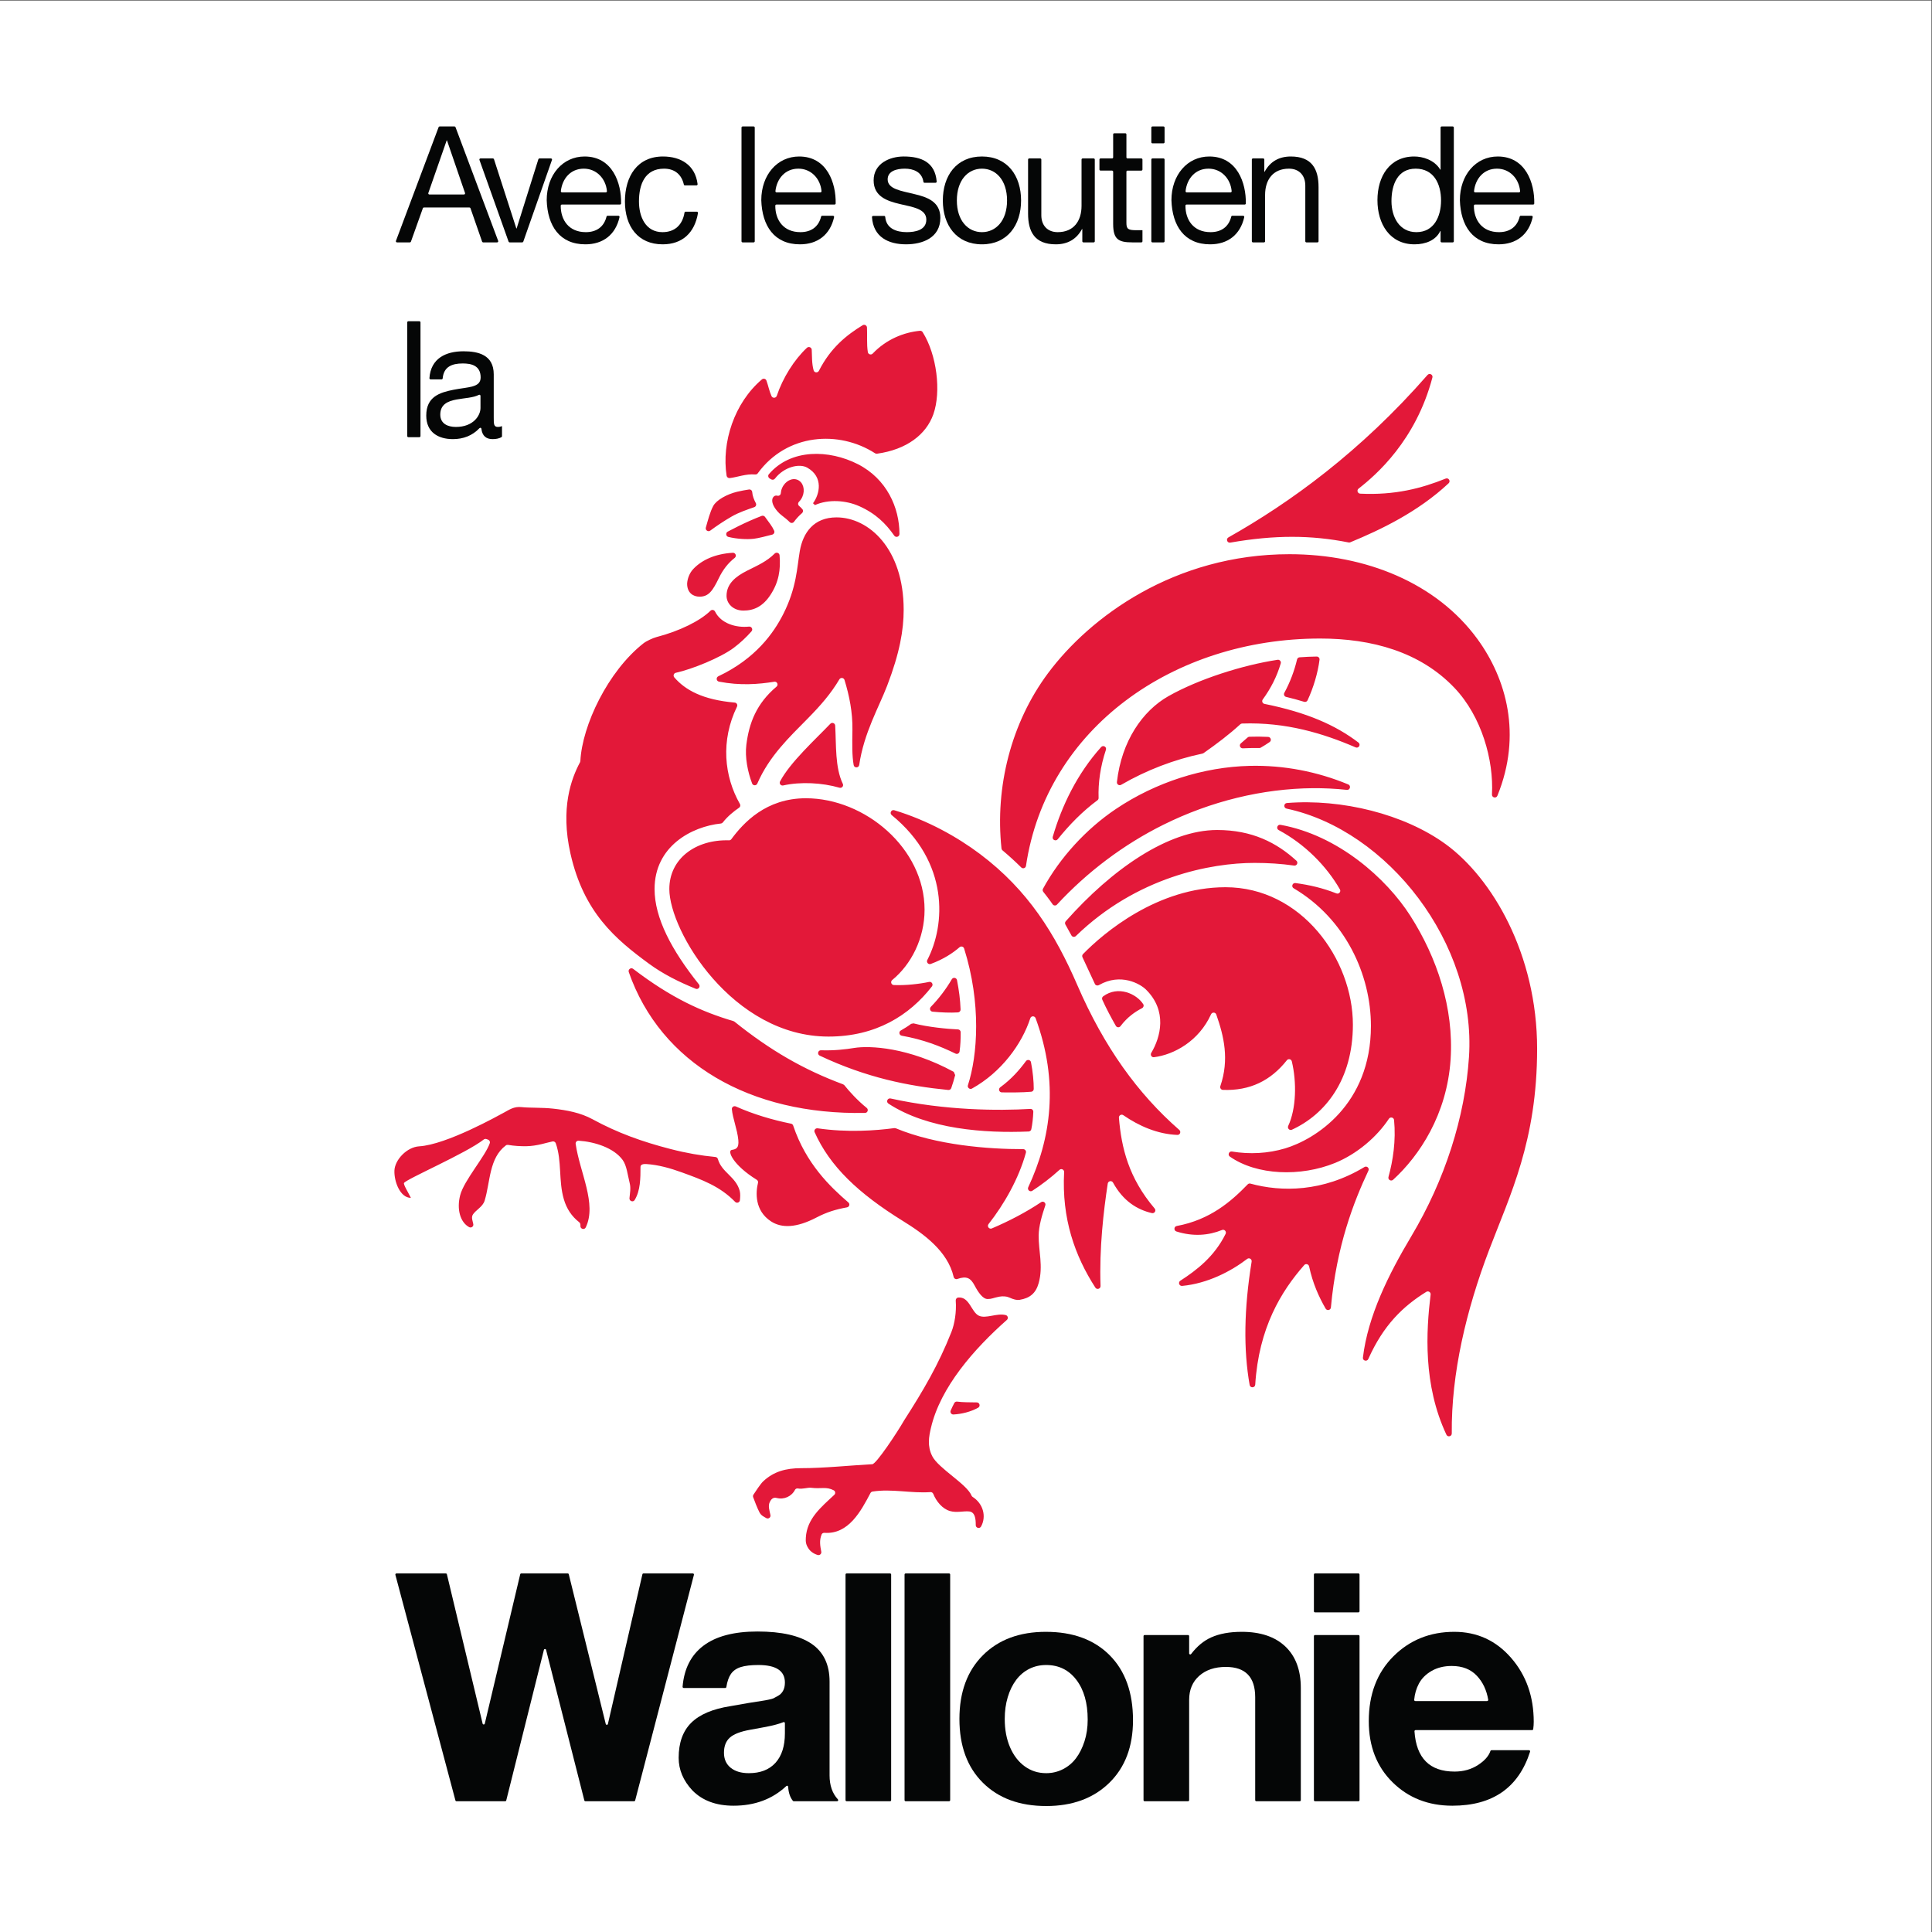
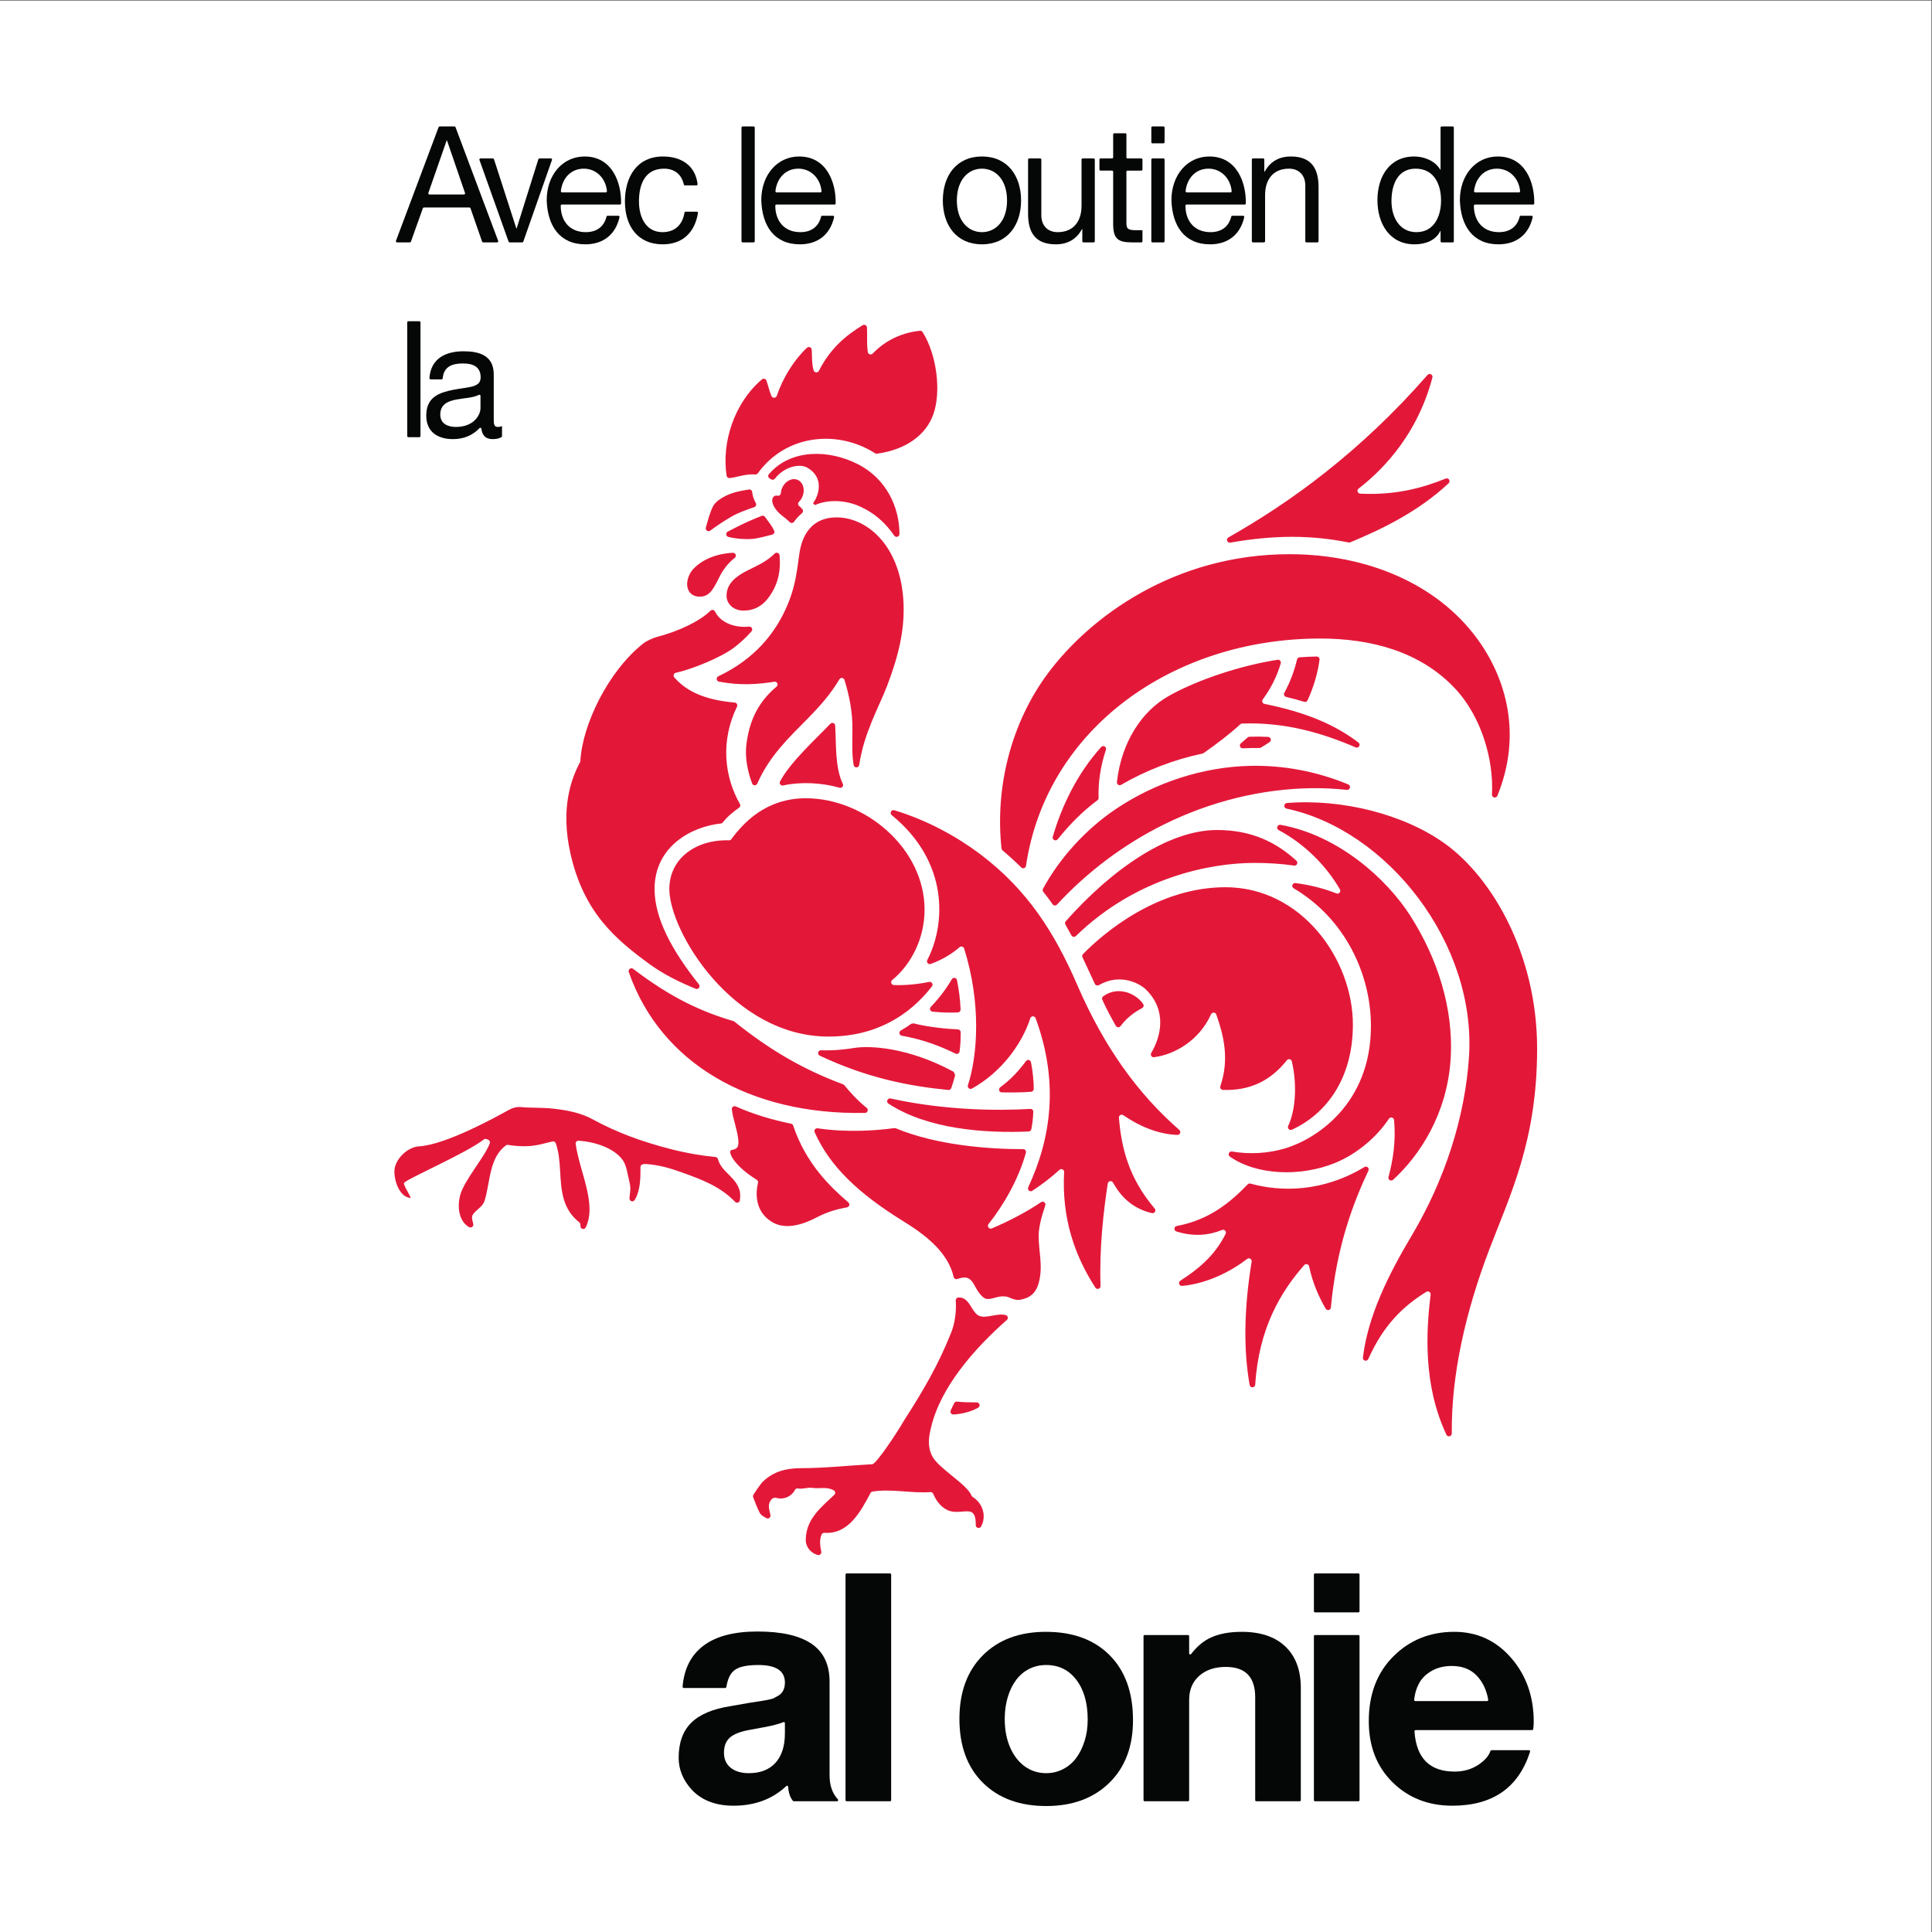
<svg xmlns="http://www.w3.org/2000/svg" xmlns:ns1="http://sodipodi.sourceforge.net/DTD/sodipodi-0.dtd" xmlns:ns2="http://www.inkscape.org/namespaces/inkscape" version="1.1" id="svg2" xml:space="preserve" width="613.333" height="613.333" viewBox="0 0 613.333 613.333" ns1:docname="the-vector-converter-1230-mPTeydonNkntUJsR.eps">
  <rect x="0" y="0" width="613.333" height="613.333" fill="#333333" stroke="none" />
  <defs id="defs6" />
  <ns1:namedview pagecolor="#ffffff" bordercolor="#666666" borderopacity="1" objecttolerance="10" gridtolerance="10" guidetolerance="10" ns2:pageopacity="0" ns2:pageshadow="2" ns2:window-width="640" ns2:window-height="480" id="namedview4" />
  <g id="g10" ns2:groupmode="layer" ns2:label="ink_ext_XXXXXX" transform="matrix(1.333,0,0,-1.333,0,613.333)">
    <g id="g12" transform="scale(0.1)">
      <path d="m 1946.47,3095.34 c 0,-404.05 -327.54,-731.59 -731.59,-731.59 -404.044,0 -731.587,327.54 -731.587,731.59 0,404.04 327.543,731.59 731.587,731.59 404.05,0 731.59,-327.55 731.59,-731.59" style="fill:#ffffff;fill-opacity:1;fill-rule:nonzero;stroke:none" id="path14" />
      <path d="M 4600,0 H 0 V 4600 H 4600 V 0" style="fill:#ffffff;fill-opacity:1;fill-rule:nonzero;stroke:none" id="path16" />
      <path d="m 2220.08,1133.39 c 14.72,-29.23 82.48,-66.54 93.67,-94.04 0.51,-1.27 1.36,-2.33 2.52,-3.07 25.25,-16.06 33.34,-46.561 20.21,-70.53 -3.37,-6.141 -12.74,-3.73 -12.69,3.281 0.14,15.778 -1.94,31.069 -15.69,32.539 -13.24,1.41 -29.63,-3.64 -45.64,0.96 -18.29,5.25 -32.73,23.14 -39.82,40.79 -1.11,2.76 -3.75,4.51 -6.72,4.3 -46.07,-3.3 -91.89,8.45 -137.89,1.34 -2.12,-0.32 -3.96,-1.65 -4.96,-3.54 -22.8,-43.22 -52.22,-98.779 -109.61,-94.772 -2.81,0.204 -5.64,-1.218 -6.72,-3.808 -5.91,-14.258 -3.48,-27.25 -0.82,-41.219 0.93,-4.941 -3.71,-9.121 -8.53,-7.75 -9.14,2.609 -17.2,8.25 -21.84,15.238 -6.57,9.903 -6.99,16.379 -6.43,26.032 2.62,45.25 36.28,72.589 67.78,101.959 3.32,3.09 2.69,8.67 -1.31,10.78 -18.03,9.45 -29.85,3.01 -53.47,6.01 -8.68,1.1 -21.46,-3.74 -31.15,-1.68 -3.01,0.64 -6.21,-0.34 -7.63,-3.08 -8.22,-15.95 -26.3,-24.11 -43.78,-19.42 -9.62,2.57 -14.07,-5.28 -16.17,-9.44 -4.83,-9.62 -0.77,-20.45 1.44,-31.301 1.18,-5.77 -4.99,-10.219 -10.03,-7.168 -6.08,3.687 -11.91,5.609 -16.21,13.82 -5.26,9.999 -12.24,28.629 -14.95,35.979 -0.72,1.99 -0.46,4.12 0.68,5.9 4.6,7.12 16.88,25.72 23.05,31.58 25.05,23.67 54.44,31.55 90.69,31.55 55,0 113.96,6.4 169.25,9.41 9.2,0 59.44,75.65 75.98,104.57 45.49,70.81 81.85,132.61 112.55,210.42 7.5,19.01 12.35,47.26 10.29,74.66 -0.28,3.62 2.28,6.97 5.9,7.29 26.74,2.45 30.92,-34.21 48.85,-43.11 16.81,-8.31 43.01,6.84 64.33,1.32 5.17,-1.35 6.66,-7.99 2.65,-11.53 -78.72,-69.64 -158.26,-160.55 -180.74,-256.83 -4.89,-20.97 -9.24,-43.22 2.96,-67.44 z m 106.22,127.86 c -15.63,0.3 -33.29,0.03 -46.66,1.87 -2.75,0.39 -5.5,-0.77 -6.85,-3.21 -3.05,-5.51 -5.92,-11.87 -8.63,-17.93 -2.05,-4.59 1.46,-9.77 6.47,-9.51 19.54,1.04 41.15,6.28 58.91,16.19 5.94,3.32 3.58,12.47 -3.24,12.59 z m -564.6,503.68 c -9.05,33.95 -43.04,44.06 -51.95,75.68 -0.77,2.74 -3,4.82 -5.84,5.09 -35.1,3.39 -68.62,9.08 -107.1,19 -67.84,17.51 -126.36,38.59 -185.41,70.77 -29.26,15.94 -61.76,21.81 -94.44,25.42 -25.98,2.88 -56.25,1.56 -74.65,3.6 -18.41,2.03 -29.38,-6.25 -42.43,-13.21 -13.05,-6.96 -136.32,-76.27 -201.642,-80.19 -29.129,-1.74 -57.933,-31.95 -58.922,-57.81 -0.972,-25.86 13.571,-64.91 39.219,-64.91 -6.094,12.63 -18.211,31.66 -16.383,35.41 4.719,9 148.148,70.76 189.878,103.54 1.84,1.45 4.24,1.85 6.44,1.06 1.26,-0.44 2.5,-0.88 3.72,-1.3 3.47,-1.2 5.45,-4.91 4.28,-8.39 -10.46,-31.1 -61.47,-88.69 -70.58,-124.13 -8.55,-33.25 0.06,-64.24 21.35,-75.88 4.97,-2.72 11.07,1.59 9.92,7.13 -1.65,8.11 -4.41,14.18 -2.05,20.76 6.6,12.89 24.25,19.14 29.16,35.46 13.61,45.15 10.36,101.23 50.47,131.29 1.47,1.09 3.4,1.49 5.2,1.19 15.23,-2.54 29.12,-3.3 43.38,-3.14 25.85,0.3 49.78,9.02 62.58,11.35 3.26,0.6 6.57,-1.19 7.67,-4.32 15.07,-42.69 6.15,-88.9 19.29,-133.52 6.54,-22.14 18.23,-40.18 36.29,-54.32 2.8,-2.2 3.44,-5.3 3.15,-8.92 -0.62,-7.32 9.49,-10.27 12.67,-3.64 27.04,56.2 -14.38,131.25 -24,198.93 -0.6,4.14 2.82,7.86 6.99,7.58 38.13,-2.51 83.96,-16.93 104.98,-45.98 9.63,-13.32 11.67,-35 16.64,-54.75 3.19,-12.71 0.57,-24.26 -0.48,-36.23 -0.6,-6.91 8.58,-10.32 12.25,-4.46 14.01,22.39 14.01,52.89 14.01,79.11 0,6.76 9.53,7 13.21,6.76 29.4,-1.82 58.12,-10.08 84.87,-19.76 49.83,-18.04 91.38,-33.46 127.24,-70.28 3.93,-4.05 10.82,-1.75 11.44,3.87 0.78,7.18 1.3,14.95 -0.42,22.14 z m 960.88,444.82 c -15.65,24.37 -59.44,45.06 -95.38,18.54 -2.48,-1.84 -3.29,-5.25 -2.01,-8.06 9.53,-21.23 21.95,-44.22 32.23,-62.23 2.36,-4.15 8.21,-4.52 11.09,-0.71 16.16,21.45 34.3,33.98 51.35,42.86 3.52,1.84 4.88,6.27 2.72,9.6 z m 345.39,-289.92 c -2.67,-5.7 3.02,-11.78 8.74,-9.17 79.28,36.31 145.25,118.84 145.25,250.31 0,156.2 -123.08,327.22 -303.39,327.22 -162.08,0 -290.12,-108.79 -339.39,-159.29 -1.96,-2.01 -2.42,-4.93 -1.21,-7.47 9.36,-19.69 20.22,-43.93 29.55,-63.53 1.71,-3.59 6.1,-4.75 9.56,-2.79 52.2,29.85 98.51,2.66 111.86,-10.42 51.84,-50.79 35.11,-113.81 12.82,-151.04 -2.89,-4.84 0.84,-11.01 6.43,-10.3 47.86,6.02 106.87,38.23 135.98,102.19 2.53,5.53 10.44,5.28 12.46,-0.45 18.21,-51.91 31.36,-106.93 9.7,-170.53 -1.45,-4.25 1.45,-8.85 5.95,-9.04 64.45,-2.54 114.11,22.05 152.46,70.6 3.47,4.37 10.47,2.79 11.77,-2.64 11.86,-49.36 10.63,-112.7 -8.54,-153.65 z m 14.02,619.91 c 6.49,-0.92 10.36,7.12 5.52,11.54 -46.9,42.86 -105.43,73.17 -188.87,73.17 -116.59,0 -250.6,-93.38 -360.5,-217.29 -1.9,-2.13 -2.27,-5.21 -0.9,-7.7 4.64,-8.45 9.62,-17.25 14.4,-26.01 2.13,-3.91 7.35,-4.65 10.55,-1.55 145.31,140.96 321.76,174.2 425.34,174.2 32.54,0 63.49,-1.94 94.46,-6.36 z m 45.53,184.31 c 24.27,0.13 51.36,-0.92 80.16,-4.04 7.68,-0.81 10.4,9.98 3.3,12.94 -73.96,30.77 -154.16,46.17 -234.54,44.27 -110.69,-2.62 -223.78,-39 -318.42,-102.42 -71.32,-47.77 -134.01,-116.51 -174.06,-190.21 -1.29,-2.39 -1,-5.29 0.68,-7.4 5.76,-7.21 11.42,-14.56 16.96,-22.17 l 5.29,-7.53 c 2.45,-3.49 7.45,-3.81 10.36,-0.68 71.86,77.66 158.57,143.02 253.01,189.97 112.96,56.15 236.49,86.32 357.26,87.27 z M 3020.1,2846.2 c -14.84,0.78 -29.69,0.9 -44.56,0.36 -1.58,-0.06 -3.05,-0.63 -4.23,-1.7 -4.56,-4.05 -10.28,-9.06 -16.14,-14.06 -4.86,-4.15 -1.73,-12.13 4.66,-11.81 13.46,0.68 27.87,0.92 39.14,0.67 1.24,-0.04 2.41,0.26 3.48,0.88 7.29,4.13 14.37,8.61 21.24,13.37 5.3,3.66 2.82,11.94 -3.59,12.29 z m 93.87,87.05 c 14.21,30.39 24.73,66.13 28.55,96.82 0.51,4.02 -2.75,7.56 -6.81,7.5 -13.5,-0.18 -27.08,-0.78 -40.72,-1.81 -2.92,-0.21 -5.34,-2.32 -6,-5.17 -6.55,-27.62 -16.77,-54.5 -30.3,-79.48 -2.11,-3.91 -0.03,-8.64 4.28,-9.66 14.43,-3.43 28.77,-7.31 42.96,-11.68 3.19,-0.99 6.64,0.45 8.04,3.48 z m -491.58,-111.3 c -56.88,-63.19 -93.72,-139.81 -115.18,-213.6 -2.05,-7.05 7.18,-11.68 11.78,-5.95 27.72,34.53 59.14,66.63 94.71,92.95 1.74,1.28 2.71,3.29 2.65,5.45 -1.23,35.29 4.08,74.66 17.44,114.64 2.31,6.95 -6.5,11.96 -11.4,6.51 z m 307.59,486.94 c 105.94,18.49 192.63,18.12 281.89,0.35 1.3,-0.25 2.6,-0.13 3.81,0.37 72.16,29.77 161.35,72.28 234.27,140.58 5.45,5.1 -0.07,13.99 -7,11.19 -58.01,-23.39 -120.93,-39.8 -203.48,-35.9 -6.27,0.31 -8.89,8.15 -3.95,12.02 42.12,32.8 136.28,114.64 175.82,264.61 1.81,6.85 -6.96,11.41 -11.62,6.07 -159.91,-183.05 -327.19,-303.93 -474.14,-386.84 -6.56,-3.7 -3.01,-13.74 4.4,-12.45 z m 213.93,-228.43 c 122.88,0 238.26,-31.58 319.95,-117.47 64.79,-68.14 93.81,-172.1 89.31,-253.91 -0.42,-7.59 10.06,-10.07 12.94,-3.02 59.32,145.68 21.06,279.15 -47.51,373.15 -97.06,133.05 -265.28,202.09 -447.56,202.09 -274.31,0 -475.75,-149.89 -575.13,-283.4 -87.93,-118.12 -126.47,-270.93 -110.81,-417.42 0.19,-1.74 1.04,-3.32 2.37,-4.44 15.4,-12.96 30.3,-26.52 44.63,-40.73 3.94,-3.89 10.51,-1.69 11.32,3.79 48.68,327.96 351.52,541.36 700.49,541.36 z m -1170.7,-947.95 c 112.51,0 192.68,50.32 246.22,119.43 3.86,4.99 -0.62,12.05 -6.79,10.73 -22.38,-4.78 -55.62,-8.7 -83.89,-7.44 -6.24,0.28 -8.7,8.03 -3.88,11.97 45.21,37.02 77.03,99.06 77.03,167.46 0,146.35 -142.19,265.43 -282.62,265.43 -94.92,0 -148.57,-58.25 -177.67,-97.59 -1.29,-1.75 -3.32,-2.67 -5.49,-2.6 -79.36,2.29 -142.09,-43.65 -142.09,-116.06 0,-100.13 150.49,-351.33 379.18,-351.33 z m 247.67,59.31 c 20.86,-2.01 42.72,-2.89 60.59,-1.76 3.6,0.23 6.36,3.4 6.22,7.01 -0.88,23.81 -3.92,45.99 -8.53,69.8 -1.17,6.07 -9.24,7.55 -12.36,2.21 -13.9,-23.78 -30.79,-45.95 -49.99,-65.78 -3.94,-4.1 -1.58,-10.94 4.07,-11.48 z m 232.94,-231.58 c -75.84,-4.51 -202.61,-3.95 -332.84,24.83 -7.28,1.62 -11.43,-8.1 -5.17,-12.18 93.87,-61.48 230.35,-70.83 334.01,-66.47 3.07,0.13 5.6,2.28 6.27,5.29 2.44,11.03 4.3,27.52 4.78,41.53 0.15,4 -3.07,7.24 -7.05,7 z m -306.27,174.36 c 52.08,-9.37 91.23,-24.74 128.08,-42.67 4.14,-2.01 8.96,0.6 9.62,5.16 2.15,14.86 2.68,29.3 2.64,45.75 0,3.61 -2.81,6.6 -6.41,6.73 -24.18,0.91 -72.23,5.55 -105.93,14.4 -2.01,-0.41 -3.6,-0.73 -5.62,-1.15 -7.09,-5.38 -15.96,-10.9 -24.62,-15.85 -5.43,-3.08 -3.91,-11.27 2.24,-12.37 z m -195.39,-47.49 c 111.84,-52.74 211.02,-72.44 306.23,-81.79 3.11,-0.31 6.07,1.55 7.09,4.51 3.52,10.13 6.62,20.47 9.31,30.94 -1.24,2.84 -2.13,4.86 -3.38,7.72 -107.79,58.65 -200.28,62.93 -237.09,56.92 -19.45,-3.19 -47.85,-6.64 -79.07,-5.51 -7.25,0.27 -9.66,-9.69 -3.09,-12.79 z m 433.73,-87.52 c 21.78,-0.29 48.87,-0.32 69.98,1.52 3.44,0.29 6.03,3.17 6.04,6.64 0.09,16.51 -2.09,41.58 -6.6,63.75 -1.14,5.67 -8.52,7.26 -11.94,2.59 -15.63,-21.18 -34.54,-42.84 -61.19,-62.32 -5.24,-3.84 -2.79,-12.09 3.71,-12.18 z m -321.83,-36.9 c -21.79,17.54 -41.34,39.14 -53.27,54.07 l -2.8,2 c -93.77,34.82 -173.32,80.64 -258.93,149.38 l -2.22,1.16 c -74.48,22 -147.25,54.37 -238.94,124.47 -5.31,4.07 -12.64,-1.32 -10.44,-7.64 75.96,-217.39 288.96,-340.66 562.65,-335.44 6.29,0.12 8.85,8.05 3.95,12 z m -43.57,-225.26 c -43.3,37.31 -101.05,92.31 -131.53,183.21 -0.76,2.24 -2.63,3.94 -4.94,4.4 -44.88,9.14 -89.68,22.35 -131.6,41.06 -4.64,2.07 -9.91,-1.44 -9.46,-6.49 1.96,-21.93 12.92,-47.92 15.38,-73.36 2.02,-20.75 -6.7,-22.05 -15.79,-23.7 -10.95,-1.99 2.92,-35.94 59.6,-71.04 2.44,-1.52 3.77,-4.4 3.08,-7.2 -5.64,-22.98 -8.23,-66.55 31.23,-92.07 25.04,-16.2 59.99,-15.67 108.15,9.45 24.06,12.54 45.17,19.14 72.6,24.11 5.55,1.02 7.55,7.95 3.28,11.63 z m 453.15,-192.05 c 11.28,40.48 -0.56,77.07 0,113.76 0.33,21.94 7.61,47.01 15.8,71.33 2.04,6.05 -4.73,11.24 -10.04,7.66 -35.47,-23.89 -77.52,-45.68 -117.28,-62.52 -6.33,-2.68 -12.15,4.91 -7.89,10.32 37.03,46.98 72.1,108.29 89.02,170.05 1.16,4.26 -2.09,8.45 -6.52,8.45 -82.84,-0.13 -206.2,9.3 -303.39,49.67 l -3.3,0.44 c -43.57,-5.93 -112.09,-10.89 -182.72,-0.52 -5.23,0.76 -9.4,-4.44 -7.24,-9.25 36.09,-80.81 103.22,-145.17 210.47,-211.59 48.96,-30.31 106.4,-71.48 120.61,-132.97 0.91,-3.95 4.96,-6.33 8.79,-5 21.9,7.66 31.55,2.52 41.03,-15.36 8.5,-15.99 19.25,-32.24 31.01,-32.38 9.61,-0.12 12.83,2.56 27.38,5.56 8.94,1.57 17.62,1.01 23.7,-1.73 11.02,-4.99 18.57,-6.83 24.96,-5.81 24.68,3.96 38.89,15.81 45.61,39.89 z M 2749.91,1723 c -61.88,72.72 -79.21,144.26 -85.14,216.13 -0.47,5.64 5.77,9.38 10.42,6.16 37.31,-25.72 81.48,-45.2 128.84,-47 6.32,-0.23 9.32,7.68 4.55,11.85 -98.6,86.1 -178.89,197.13 -242.92,345.01 -52.33,120.9 -116.71,225.73 -231.83,312.2 -53.56,40.23 -124.35,80.17 -204.12,104.21 -7.01,2.12 -11.69,-7.03 -6.01,-11.67 137.7,-112.46 128.01,-261.79 84.75,-344.94 -2.82,-5.43 2.42,-11.59 8.19,-9.49 30.91,11.32 53.47,26.62 68.61,39.84 3.66,3.19 9.4,1.58 10.85,-3.04 41.13,-130.55 32.24,-254.53 9.04,-325.65 -1.88,-5.76 4.43,-10.84 9.72,-7.9 70.12,38.92 118.95,106.24 138.8,167.28 2,6.16 10.5,6.31 12.73,0.23 56.14,-152.92 36.63,-286.36 -17.57,-402.53 -2.85,-6.1 4.03,-12.12 9.68,-8.48 21.2,13.72 44.48,31.42 64.63,49.83 4.4,4.02 11.47,0.71 11.15,-5.24 -6.02,-111.01 25.65,-199.67 74.38,-275.17 3.68,-5.71 12.59,-2.91 12.35,3.88 -3.14,90.09 7.08,177.69 17.16,243.94 0.96,6.31 9.47,7.91 12.54,2.33 24.51,-44.54 57.87,-64.51 92.51,-72.68 6.34,-1.49 10.91,5.93 6.69,10.9 z m 499.47,98.78 c -98.74,-59.66 -197.64,-59.68 -271.42,-39.45 -2.35,0.65 -4.79,0 -6.47,-1.76 -39.23,-40.58 -89.54,-84.47 -169.07,-99.2 -6.81,-1.25 -7.36,-10.93 -0.76,-13.02 40.24,-12.73 76.92,-9.41 108.71,3.54 5.64,2.31 11.15,-3.84 8.45,-9.29 -26.43,-53.6 -68.18,-85.98 -107.75,-111.51 -5.99,-3.87 -2.76,-13.08 4.33,-12.4 60.48,5.74 115.98,34.57 154.77,64.26 4.85,3.72 11.63,-0.4 10.65,-6.44 -18.29,-112.85 -19.57,-209.89 -4.73,-293.66 1.39,-7.87 12.81,-7.22 13.32,0.76 8.46,135.13 61.69,222.26 116.72,284.75 3.68,4.18 10.44,2.19 11.6,-3.24 8.55,-40.14 23.45,-73.09 39.35,-100.51 3.32,-5.73 11.93,-3.83 12.53,2.77 13.43,147.11 54.51,251.89 89.38,325.91 2.85,6.05 -3.87,11.95 -9.61,8.49 z m 205.28,256.19 c 8.07,122.05 -32.22,242.69 -96.23,342.67 -56.39,88.05 -171.38,191.55 -308.93,216.17 -7.39,1.32 -10.97,-8.96 -4.34,-12.5 62.19,-33.32 113.63,-85.13 145.9,-141.26 3.18,-5.51 -2.41,-11.93 -8.34,-9.58 -31.96,12.66 -64.11,20.22 -97.46,24.62 -7.25,0.96 -10.65,-8.69 -4.35,-12.4 122.98,-72.57 184.01,-205.4 184.01,-327.89 0,-188.28 -133.7,-270.47 -204.43,-291.61 -40.73,-12.15 -84.47,-14.44 -126.62,-7.43 -6.88,1.15 -10.69,-8.02 -4.97,-12.03 64.03,-44.98 168.77,-48.49 250.35,-15.28 52.76,21.49 99.84,62.13 128.42,105.26 3.5,5.3 11.73,3.36 12.34,-2.96 4.75,-48.95 -2.53,-96.6 -13.3,-135.61 -1.8,-6.5 6.1,-11.16 11.07,-6.62 62.68,57.22 128.22,155.59 136.88,286.45 z M 3258.7,1364.66 c -3.13,-7.03 -13.77,-4.31 -12.86,3.32 11.8,99.05 61.25,198.44 114.99,288.48 80.36,134.61 128.12,283.93 137.61,427.39 17.9,270.8 -194.17,540.47 -434.31,591.53 -7.63,1.61 -7.09,12.7 0.66,13.33 130.58,10.54 279.88,-26.24 378.77,-98.42 109.55,-79.99 217.17,-260.89 217.17,-486.81 0,-219.6 -64.57,-348.31 -114.43,-479.47 -54.24,-142.69 -90.24,-293.66 -88.82,-436.77 0.06,-7.13 -9.71,-9.41 -12.75,-2.94 -56.01,119.19 -48.24,246.59 -37.67,333.81 0.68,5.63 -5.46,9.41 -10.28,6.44 -55.76,-34.49 -102.28,-79.59 -138.08,-159.89 z M 1791.24,2735.18 c 2.12,-5.52 9.97,-5.6 12.32,-0.17 28.41,65.36 75.39,109.59 120.14,154.99 31.31,31.78 55.35,59.62 75.34,93.32 2.98,5 10.48,4 12.19,-1.56 11.59,-37.76 19.47,-77.12 18.86,-118.55 -0.53,-34.53 -1.05,-61.63 2.97,-84.11 1.32,-7.43 12.12,-7.18 13.21,0.3 11.25,76.54 46.83,137.37 66.44,188.48 30.12,78.5 39.42,132.92 39.42,181.1 0,145.36 -82.94,220.01 -159.97,220.01 -53.71,0 -79.78,-35.94 -87.41,-80.29 -6.65,-38.66 -7.38,-86.79 -39.37,-149.99 -22.84,-45.11 -66.01,-106.27 -154.68,-148.17 -5.87,-2.77 -4.83,-11.46 1.53,-12.72 50.15,-9.81 94.05,-6.33 131.76,-0.24 6.72,1.1 10.51,-7.33 5.29,-11.73 -47.89,-40.35 -65.38,-86.79 -71.82,-138.41 -3.69,-29.61 3.17,-64.65 13.78,-92.26 z m 186.22,142.24 c -34.26,-35.98 -95.79,-91.65 -119.76,-137.4 -2.6,-4.99 1.94,-10.69 7.44,-9.47 41.88,9.36 93.35,6.42 134.09,-5.37 5.53,-1.6 10.52,3.95 8.02,9.13 -18.81,39.15 -15.5,91.86 -18.23,138.83 -0.35,5.86 -7.51,8.54 -11.56,4.28 z m 1257.67,-44.63 c -54.69,41.59 -122.37,71.49 -223.71,92.02 -4.84,0.97 -7.01,6.57 -4.09,10.57 18.78,25.79 33.56,54.04 42.83,85.94 1.36,4.66 -2.67,9.24 -7.45,8.51 -82.88,-12.55 -187.93,-45.85 -259.93,-86.56 -61.76,-34.94 -111.9,-107.4 -122.77,-204.56 -0.62,-5.56 5.21,-9.41 10.05,-6.62 60.35,34.96 126.31,60.24 193.8,74.38 l 2.45,1.07 c 31.41,22.03 61.15,44.48 87.53,68.72 1.18,1.08 2.72,1.72 4.32,1.77 104.55,3.6 192.91,-23.45 270.28,-56.79 7.31,-3.14 13.04,6.73 6.69,11.55 z m -1502,502.29 c -5.49,-2.92 -4.53,-11.16 1.51,-12.64 19.82,-4.88 44.01,-6.24 60.23,-4.43 11.18,1.24 32.03,6.75 44.24,9.92 4.11,1.08 6.32,5.59 4.51,9.44 -2.36,5.01 -5.28,10.24 -9.04,15.37 -4.49,6.14 -8.76,11.81 -12.6,17.29 -1.81,2.57 -5.09,3.61 -8.03,2.49 -18.59,-7.14 -36.96,-15.38 -54.81,-24.13 -7.01,-3.44 -16.67,-8.34 -26.01,-13.31 z m -96.72,-123.91 c 0,-22.09 14.57,-31.02 29.59,-31.02 21.86,0 31.27,14.06 46.06,44.4 9.96,20.42 22.03,35.71 37.63,47.94 5.35,4.18 2.13,12.61 -4.64,12.21 -40.68,-2.47 -72.6,-16.28 -93.65,-38.3 -9.5,-9.93 -14.35,-23.54 -14.99,-35.23 z m 220.17,67.46 c -0.51,5.87 -7.65,8.27 -11.8,4.1 -18.25,-18.36 -39.86,-27.89 -65,-40.45 -28.25,-14.09 -49.49,-31.67 -49.49,-60.12 0,-18.17 15.42,-35.15 40.29,-35.15 24.89,0 46.24,9.83 64.39,37.52 19.62,29.96 24.54,59.62 21.61,94.1 z m 46.6,117.5 c -3.21,2.63 -3.16,7.25 -0.23,10.2 3.18,3.17 5.91,7.09 7.9,11.64 7.17,16.43 2.18,34.46 -11.13,40.27 -13.32,5.82 -29.93,-2.79 -37.1,-19.21 -1.82,-4.16 -2.83,-8.4 -3.11,-12.53 -0.29,-4.11 -4.29,-6.93 -8.27,-5.92 -3.7,0.93 -7.13,0.31 -10.06,-3.87 -3.32,-4.7 -3.03,-13.22 2.84,-23.09 4.07,-6.86 10.34,-14.34 18,-20.11 6.58,-4.99 13.05,-10.15 18.75,-15.85 2.93,-2.94 7.75,-2.52 10.19,0.84 5.42,7.52 12.29,14.82 19.13,20.69 2.77,2.37 3.1,6.61 0.74,9.39 -2.38,2.84 -5.06,5.42 -7.65,7.55 z m 287.66,417.23 c -38.16,-3.62 -80.07,-20.2 -112.45,-54.25 -3.82,-4.01 -10.67,-1.97 -11.59,3.48 -3.04,18.24 -1.13,41.99 -2.05,58.61 -0.28,5.1 -5.95,8.07 -10.32,5.41 -38.39,-23.43 -76.36,-53.81 -104.18,-108.56 -2.72,-5.33 -10.78,-4.81 -12.48,0.94 -4.73,16.02 -3.79,35.24 -4.61,49.23 -0.33,5.78 -7.28,8.53 -11.52,4.57 -30.34,-28.34 -57.53,-71.84 -71.69,-114.29 -1.94,-5.82 -10.08,-6.21 -12.61,-0.61 -5.32,11.71 -8.04,26.22 -12.12,37.06 -1.61,4.27 -7.17,5.61 -10.65,2.67 -66.17,-56.11 -96.3,-150.44 -84.17,-229.32 0.55,-3.61 3.93,-6.12 7.57,-5.72 17.29,1.88 38.64,10.59 60.48,8.58 2.4,-0.23 4.72,0.77 6.14,2.71 69.16,95.41 193.67,103.01 279.36,47.81 1.37,-0.88 3.02,-1.25 4.63,-1.04 70.59,9.76 117.08,45.62 134.18,93.78 19.23,54.19 8.22,142.2 -25.45,195.75 -1.39,2.2 -3.89,3.42 -6.47,3.19 z m -441.15,-885.43 c -76.29,6.58 -117.98,30.1 -143.82,60.01 -3.31,3.83 -1.32,9.85 3.62,10.93 38.81,8.48 106.89,36.14 138.09,59.57 15.39,11.57 29.49,24.74 42.18,39.16 4.15,4.72 0.19,11.93 -6.06,11.27 -30.74,-3.27 -66.71,7.35 -80.73,35.71 -2.14,4.3 -7.57,5.4 -11.01,2.03 -24.31,-23.89 -73.08,-48.29 -128.67,-62.71 -8.07,-2.1 -24.04,-9.48 -30.69,-14.71 -84.85,-66.57 -146.22,-195.73 -150.46,-280.63 l -0.74,-2.63 c -20.7,-38.62 -47.36,-109.17 -22.78,-217.96 31.61,-139.81 106.75,-203.09 186.83,-261.87 33.74,-24.75 71.33,-43.47 111.34,-59.72 6.4,-2.6 12.04,5.05 7.73,10.44 -65.05,81.44 -105.65,157.95 -105.65,227.02 0,101.75 88.12,148.87 158.13,156.1 1.79,0.19 3.34,1.07 4.43,2.5 11.05,14.34 26.71,26.98 38.81,35.16 2.88,1.95 3.63,5.76 1.92,8.79 -37.64,65.99 -46.28,150.85 -6.99,231.83 2.08,4.31 -0.72,9.31 -5.48,9.71 z m -7.57,442.87 c 17.5,10.12 36.26,16.24 54.22,22.56 3.9,1.37 5.65,5.93 3.69,9.58 -4.47,8.4 -7.92,17.08 -8.59,26.28 -0.28,3.94 -3.85,6.77 -7.76,6.16 -8.62,-1.34 -18.18,-2.95 -28.19,-5.36 -24.92,-6.02 -49.38,-19.95 -56.82,-33.76 -7.83,-14.57 -12.54,-33.54 -17.66,-51.37 -1.79,-6.26 5.28,-11.24 10.52,-7.39 16.01,11.76 32.77,23.01 50.59,33.3 z m 91.11,90.72 3.2,-1.91 c 3.07,-1.96 6.96,-1.09 9.19,1.79 21.29,27.5 57.77,36.91 77.02,25.94 39.12,-22.29 29.38,-63.31 13.55,-84.73 1.13,-0.88 3.02,-2.56 4.54,-4.36 32.14,14.45 73.86,11.56 105.65,-2.6 39.14,-17.42 63.49,-41.67 83.24,-70.05 3.89,-5.59 12.49,-2.86 12.49,3.96 0.01,62.5 -30.24,131.16 -99.3,166.28 -68.35,34.73 -159.42,37.13 -211.72,-24.04 -2.77,-3.26 -1.59,-8.2 2.14,-10.28" style="fill:#e31839;fill-opacity:1;fill-rule:nonzero;stroke:none" id="path18" />
-       <path d="m 1510.14,311.402 h -115.97 c -1.21,0 -2.27,0.817 -2.56,1.989 l -91.13,358.64 c -0.67,2.668 -4.46,2.66 -5.13,-0.011 l -89.67,-358.622 c -0.29,-1.179 -1.35,-1.996 -2.56,-1.996 h -115.96 c -1.2,0 -2.25,0.797 -2.55,1.957 l -142.969,537.25 c -0.45,1.68 0.816,3.332 2.554,3.332 h 117.575 c 1.22,0 2.29,-0.839 2.57,-2.031 l 85.08,-355.699 c 0.65,-2.711 4.5,-2.711 5.14,0 l 84.34,355.687 c 0.28,1.192 1.35,2.043 2.57,2.043 h 110.58 c 1.22,0 2.28,-0.832 2.57,-2.019 l 88.03,-356.512 c 0.66,-2.711 4.52,-2.68 5.14,0.039 l 82.14,356.43 c 0.28,1.203 1.35,2.062 2.58,2.062 h 117.57 c 1.74,0 3,-1.64 2.56,-3.32 L 1512.69,313.379 c -0.3,-1.168 -1.35,-1.977 -2.55,-1.977" style="fill:#050606;fill-opacity:1;fill-rule:nonzero;stroke:none" id="path20" />
      <path d="m 1869.28,473.25 v 24.102 c 0,1.898 -1.83,3.148 -3.58,2.429 -9.65,-3.98 -23.66,-7.761 -42.01,-11.34 l -37.23,-6.832 c -22.79,-4.07 -38.88,-10.257 -48.26,-18.617 -9.37,-8.363 -14.04,-20.402 -14.04,-36.094 0,-15.199 5.32,-27.109 15.94,-35.718 10.65,-8.621 25.09,-12.91 43.33,-12.91 27.35,0 48.49,8.218 63.45,24.691 14.92,16.461 22.4,39.891 22.4,70.289 z M 1993.65,311.402 H 1890.4 c -0.85,0 -1.68,0.368 -2.2,1.039 -6.64,8.379 -10.35,19.52 -11.15,33.391 -0.13,2.258 -2.68,3.348 -4.33,1.797 -33.29,-31.25 -75.23,-46.867 -125.77,-46.867 -41.54,0 -74.22,12.148 -98.03,36.468 -21.78,23.301 -32.67,49.129 -32.67,77.512 0,35.957 10,63.828 30.02,83.578 20.01,19.762 51.03,32.918 93.08,39.508 l 43.32,7.602 c 15.69,2.531 26.21,4.179 31.53,4.941 5.31,0.758 10.89,1.77 16.72,3.039 5.81,1.262 9.49,2.281 11.01,3.039 1.51,0.762 4.56,2.403 9.12,4.942 12.15,6.078 18.23,16.968 18.23,32.668 0,27.863 -21.02,41.793 -63.07,41.793 -17.73,0 -31.79,-1.641 -42.17,-4.942 -10.38,-3.301 -18.23,-8.859 -23.55,-16.711 -5.02,-7.437 -8.6,-17.699 -10.67,-30.789 -0.2,-1.269 -1.28,-2.269 -2.57,-2.269 h -98.95 c -1.56,0 -2.83,1.41 -2.7,2.968 3.56,42.61 19.94,75.051 49.16,97.332 29.88,22.801 72.95,34.2 129.19,34.2 57.22,0 100.16,-9.762 128.79,-29.262 28.61,-19.508 42.92,-49.52 42.92,-90.039 V 372.949 c 0,-23.777 6.59,-42.82 19.81,-57.097 1.59,-1.723 0.53,-4.45 -1.82,-4.45" style="fill:#050606;fill-opacity:1;fill-rule:nonzero;stroke:none" id="path22" />
      <path d="m 2122.32,851.289 v -537.25 c 0,-1.457 -1.18,-2.637 -2.64,-2.637 H 2016.3 c -1.46,0 -2.64,1.18 -2.64,2.637 v 537.25 c 0,1.461 1.18,2.652 2.64,2.652 h 103.38 c 1.46,0 2.64,-1.191 2.64,-2.652" style="fill:#050606;fill-opacity:1;fill-rule:nonzero;stroke:none" id="path24" />
-       <path d="m 2262.89,851.289 v -537.25 c 0,-1.457 -1.18,-2.637 -2.64,-2.637 h -103.36 c -1.46,0 -2.65,1.18 -2.65,2.637 v 537.25 c 0,1.461 1.19,2.652 2.65,2.652 h 103.36 c 1.46,0 2.64,-1.191 2.64,-2.652" style="fill:#050606;fill-opacity:1;fill-rule:nonzero;stroke:none" id="path26" />
      <path d="m 2491.61,635.852 c -14.7,0 -28.12,-3.043 -40.27,-9.122 -12.15,-6.07 -22.54,-14.808 -31.16,-26.21 -8.62,-11.399 -15.32,-25.071 -20.13,-41.032 -4.83,-15.957 -7.22,-33.316 -7.22,-52.047 0,-25.339 4.18,-47.75 12.53,-67.25 8.36,-19.5 20.01,-34.699 34.96,-45.589 14.93,-10.903 32.04,-16.332 51.29,-16.332 14.18,0 27.47,3.152 39.89,9.492 12.41,6.328 22.79,15.07 31.15,26.218 8.36,11.129 15.08,24.559 20.14,40.27 5.07,15.699 7.59,32.922 7.59,51.672 0,39.508 -8.98,71.039 -26.97,94.598 -17.98,23.558 -41.92,35.332 -71.8,35.332 z m -0.77,79.027 c 64.34,0 114.99,-18.617 151.98,-55.848 36.97,-37.23 55.47,-88.781 55.47,-154.633 0,-62.816 -18.88,-112.589 -56.62,-149.308 -37.72,-36.731 -87.75,-55.09 -150.06,-55.09 -63.33,0 -113.6,18.492 -150.83,55.469 -37.23,36.972 -55.86,87.633 -55.86,151.972 0,63.829 18.63,114.36 55.86,151.59 37.23,37.231 87.25,55.848 150.06,55.848" style="fill:#050606;fill-opacity:1;fill-rule:nonzero;stroke:none" id="path28" />
      <path d="m 2726.01,707.281 h 103.37 c 1.46,0 2.65,-1.191 2.65,-2.652 V 663.59 c 0,-2.539 3.19,-3.52 4.73,-1.5 14.06,18.371 29.96,31.531 47.69,39.488 19.75,8.863 44.07,13.301 72.94,13.301 44.58,0 79.15,-11.66 103.73,-34.949 24.55,-23.309 36.84,-56.239 36.84,-98.789 V 314.039 c 0,-1.457 -1.18,-2.637 -2.64,-2.637 h -103.36 c -1.46,0 -2.65,1.18 -2.65,2.637 v 245.07 c 0,48.121 -23.3,72.192 -69.9,72.192 -26.35,0 -47.5,-7.102 -63.46,-21.281 -15.96,-14.188 -23.92,-33.188 -23.92,-56.989 V 314.039 c 0,-1.457 -1.19,-2.637 -2.65,-2.637 h -103.37 c -1.46,0 -2.65,1.18 -2.65,2.637 v 390.59 c 0,1.461 1.19,2.652 2.65,2.652" style="fill:#050606;fill-opacity:1;fill-rule:nonzero;stroke:none" id="path30" />
      <path d="m 3237.78,704.629 v -390.59 c 0,-1.457 -1.18,-2.637 -2.65,-2.637 h -103.37 c -1.46,0 -2.64,1.18 -2.64,2.637 v 390.59 c 0,1.461 1.18,2.652 2.64,2.652 h 103.37 c 1.47,0 2.65,-1.191 2.65,-2.652 z m 0,146.66 v -87.41 c 0,-1.457 -1.18,-2.649 -2.65,-2.649 h -103.37 c -1.46,0 -2.64,1.192 -2.64,2.649 v 87.41 c 0,1.461 1.18,2.652 2.64,2.652 h 103.37 c 1.47,0 2.65,-1.191 2.65,-2.652" style="fill:#050606;fill-opacity:1;fill-rule:nonzero;stroke:none" id="path32" />
      <path d="m 3457.37,633.57 c -18.22,0 -34.18,-3.929 -47.87,-11.769 -13.68,-7.86 -23.81,-17.992 -30.39,-30.403 -6.16,-11.609 -9.88,-24.418 -11.16,-38.449 -0.14,-1.57 1.13,-2.961 2.7,-2.961 h 170.93 c 1.65,0 2.95,1.551 2.67,3.184 -3.85,22.887 -12.8,41.828 -26.84,56.848 -14.71,15.699 -34.7,23.55 -60.04,23.55 z m 191.42,-152.73 h -277.45 c -1.54,0 -2.8,-1.391 -2.69,-2.93 4.32,-63.898 36.17,-95.851 95.57,-95.851 21.27,0 40.01,5.332 56.23,15.961 15.45,10.14 25.13,21.199 29.09,33.179 0.35,1.071 1.28,1.781 2.4,1.781 h 89.44 c 1.81,0 3.12,-1.851 2.57,-3.57 -27.44,-85.769 -89.11,-128.648 -185.05,-128.648 -57.25,0 -104.74,18.617 -142.48,55.847 -37.74,37.231 -56.61,85.731 -56.61,145.512 0,63.828 19.5,115.231 58.51,154.25 39.01,39 87.4,58.508 145.13,58.508 54.2,0 99.29,-20.649 135.25,-61.93 35.97,-41.289 53.96,-92.07 53.96,-152.347 0,-5.403 -0.4,-11.204 -1.2,-17.391 -0.17,-1.332 -1.33,-2.371 -2.67,-2.371" style="fill:#050606;fill-opacity:1;fill-rule:nonzero;stroke:none" id="path34" />
      <path d="m 1022.59,4137.97 h 82.4 c 1.81,0 3.09,1.79 2.5,3.51 l -42.97,125.26 h -0.74 l -43.69,-125.25 c -0.6,-1.72 0.68,-3.52 2.5,-3.52 z m 24.46,162.03 h 35.31 c 1.1,0 2.09,-0.68 2.47,-1.71 l 101.59,-270.81 c 0.65,-1.73 -0.63,-3.57 -2.47,-3.57 h -33.28 c -1.13,0 -2.13,0.71 -2.5,1.77 l -27.72,79.59 c -0.37,1.06 -1.37,1.77 -2.5,1.77 h -108.37 c -1.11,0 -2.11,-0.7 -2.49,-1.75 l -28.438,-79.63 c -0.375,-1.05 -1.375,-1.75 -2.492,-1.75 h -30.703 c -1.848,0 -3.125,1.84 -2.477,3.57 l 101.59,270.81 c 0.39,1.03 1.37,1.71 2.48,1.71" style="fill:#050606;fill-opacity:1;fill-rule:nonzero;stroke:none" id="path36" />
      <path d="m 1243.74,4023.91 h -30.03 c -1.12,0 -2.11,0.7 -2.49,1.76 l -69.4,194.62 c -0.61,1.72 0.66,3.53 2.49,3.53 h 29.6 c 1.15,0 2.17,-0.74 2.52,-1.84 l 53.23,-164.82 h 0.75 l 51.75,164.8 c 0.35,1.11 1.37,1.86 2.53,1.86 h 27.36 c 1.83,0 3.1,-1.8 2.5,-3.52 l -68.31,-194.62 c -0.37,-1.06 -1.37,-1.77 -2.5,-1.77" style="fill:#050606;fill-opacity:1;fill-rule:nonzero;stroke:none" id="path38" />
      <path d="m 1442.76,4143 c 1.56,0 2.85,1.37 2.71,2.93 -2.71,29.94 -24.9,53.53 -55.12,53.53 -31.95,0 -51.4,-24.23 -54.66,-53.47 -0.17,-1.58 1.13,-2.99 2.71,-2.99 z m 30.01,-55.68 c 1.71,0 3.03,-1.66 2.65,-3.32 -9.4,-41.96 -39.39,-64.74 -81.34,-64.74 -61.27,0 -90.22,44.08 -92.07,105.19 0,59.94 37.86,104.01 90.21,104.01 66.72,0 87.96,-63.8 86.94,-111.87 -0.03,-1.45 -1.24,-2.58 -2.7,-2.58 h -138.37 c -1.47,0 -2.72,-1.22 -2.72,-2.69 -0.08,-33.7 18.94,-63.05 59.81,-63.05 25.3,0 43.21,12.46 49.28,37.03 0.29,1.16 1.3,2.02 2.5,2.02 h 25.81" style="fill:#050606;fill-opacity:1;fill-rule:nonzero;stroke:none" id="path40" />
      <path d="m 1631.07,4159.64 c -1.21,0 -2.23,0.88 -2.49,2.07 -5.33,23.86 -21.83,37.75 -47.09,37.75 -45.67,0 -59.77,-37.5 -59.77,-78.11 0,-36.74 15.96,-73.08 56.06,-73.08 29.68,0 47.71,17.65 52.38,46.5 0.2,1.26 1.26,2.22 2.54,2.22 h 26.92 c 1.65,0 2.94,-1.55 2.67,-3.18 -7.86,-46.81 -36.95,-74.55 -84.13,-74.55 -58.66,0 -89.86,42.54 -89.86,102.09 0,59.94 29.71,107.11 90.59,107.11 42.48,0 76.8,-20.35 82.46,-65.75 0.19,-1.59 -1.1,-3.07 -2.7,-3.07 h -27.58" style="fill:#050606;fill-opacity:1;fill-rule:nonzero;stroke:none" id="path42" />
      <path d="m 1768.55,4300 h 26.27 c 1.46,0 2.64,-1.18 2.64,-2.64 v -270.81 c 0,-1.46 -1.18,-2.64 -2.64,-2.64 h -26.27 c -1.46,0 -2.64,1.18 -2.64,2.64 v 270.81 c 0,1.46 1.18,2.64 2.64,2.64" style="fill:#050606;fill-opacity:1;fill-rule:nonzero;stroke:none" id="path44" />
      <path d="m 1953.79,4143 c 1.56,0 2.85,1.37 2.71,2.93 -2.71,29.94 -24.91,53.53 -55.11,53.53 -31.96,0 -51.41,-24.23 -54.68,-53.47 -0.17,-1.58 1.13,-2.99 2.71,-2.99 z m 30,-55.68 c 1.71,0 3.03,-1.66 2.65,-3.32 -9.4,-41.96 -39.37,-64.74 -81.34,-64.74 -61.25,0 -90.22,44.08 -92.07,105.19 0,59.94 37.86,104.01 90.22,104.01 66.72,0 87.95,-63.8 86.93,-111.87 -0.03,-1.45 -1.24,-2.58 -2.7,-2.58 h -138.37 c -1.47,0 -2.72,-1.22 -2.72,-2.69 -0.07,-33.7 18.95,-63.05 59.83,-63.05 25.3,0 43.2,12.46 49.26,37.03 0.29,1.16 1.3,2.02 2.5,2.02 h 25.81" style="fill:#050606;fill-opacity:1;fill-rule:nonzero;stroke:none" id="path46" />
-       <path d="m 2105.68,4086.93 c 1.36,0 2.43,-1.1 2.55,-2.46 2.36,-27.44 26.21,-36.2 51.45,-36.2 19.69,0 46.4,4.63 46.4,29.77 0,25.53 -31.18,29.77 -62.72,37.13 -31.19,7.34 -62.75,18.17 -62.75,56.44 0,40.22 38.25,56.85 71.65,56.85 41.44,0 74.71,-13.36 78.5,-59.68 0.13,-1.55 -1.14,-2.96 -2.7,-2.96 h -26.37 c -1.31,0 -2.37,1.03 -2.55,2.32 -3.3,23.69 -24.14,31.32 -44.27,31.32 -18.95,0 -40.86,-5.41 -40.86,-25.51 0,-23.59 33.42,-27.46 62.75,-34.82 31.56,-7.34 62.74,-18.17 62.74,-56.83 0,-47.57 -42.69,-63.04 -81.67,-63.04 -42.2,0 -78,17.46 -81.16,64.75 -0.1,1.54 1.17,2.92 2.71,2.92 h 26.3" style="fill:#050606;fill-opacity:1;fill-rule:nonzero;stroke:none" id="path48" />
      <path d="m 2338.57,4048.27 c 33.04,0 59.77,27.06 59.77,75.4 0,48.72 -26.73,75.79 -59.77,75.79 -33.04,0 -59.77,-27.07 -59.77,-75.79 0,-48.34 26.73,-75.4 59.77,-75.4 z m 0,180.19 c 60.88,0 93.17,-46.01 93.17,-104.79 0,-58.39 -32.29,-104.41 -93.17,-104.41 -60.89,0 -93.17,46.02 -93.17,104.41 0,58.78 32.28,104.79 93.17,104.79" style="fill:#050606;fill-opacity:1;fill-rule:nonzero;stroke:none" id="path50" />
      <path d="m 2604.63,4023.91 h -24.4 c -1.46,0 -2.65,1.18 -2.65,2.64 v 29.06 h -0.74 c -13.36,-24.75 -34.89,-36.35 -62.36,-36.35 -50.49,0 -66.08,30.17 -66.08,73.09 v 128.82 c 0,1.46 1.19,2.65 2.65,2.65 h 26.26 c 1.47,0 2.65,-1.19 2.65,-2.65 v -132.69 c 0,-24.36 14.84,-40.21 38.98,-40.21 38.22,0 56.78,26.68 56.78,62.64 v 110.26 c 0,1.46 1.19,2.65 2.65,2.65 h 26.26 c 1.46,0 2.65,-1.19 2.65,-2.65 v -194.62 c 0,-1.46 -1.19,-2.64 -2.65,-2.64" style="fill:#050606;fill-opacity:1;fill-rule:nonzero;stroke:none" id="path52" />
      <path d="m 2685.23,4223.82 h 32.95 c 1.46,0 2.64,-1.19 2.64,-2.65 v -23.7 c 0,-1.46 -1.18,-2.64 -2.64,-2.64 h -32.95 c -1.46,0 -2.64,-1.19 -2.64,-2.65 V 4070.7 c 0,-15.09 4.07,-17.8 23.76,-17.8 h 14.47 v -26.35 c 0,-1.46 -1.18,-2.64 -2.64,-2.64 h -21.49 c -32.67,0 -45.66,6.95 -45.66,43.69 v 124.58 c 0,1.46 -1.18,2.65 -2.64,2.65 h -27.38 c -1.46,0 -2.64,1.18 -2.64,2.64 v 23.7 c 0,1.46 1.18,2.65 2.64,2.65 h 27.38 c 1.46,0 2.64,1.18 2.64,2.64 v 54.65 c 0,1.46 1.19,2.64 2.65,2.64 h 26.26 c 1.47,0 2.65,-1.18 2.65,-2.64 v -54.65 c 0,-1.46 1.18,-2.64 2.64,-2.64" style="fill:#050606;fill-opacity:1;fill-rule:nonzero;stroke:none" id="path54" />
      <path d="m 2744.58,4223.82 h 26.27 c 1.46,0 2.65,-1.19 2.65,-2.65 v -194.62 c 0,-1.46 -1.19,-2.64 -2.65,-2.64 h -26.27 c -1.46,0 -2.64,1.18 -2.64,2.64 v 194.62 c 0,1.46 1.18,2.65 2.64,2.65 z m 26.27,35.97 h -26.27 c -1.46,0 -2.64,1.18 -2.64,2.64 v 34.93 c 0,1.46 1.18,2.64 2.64,2.64 h 26.27 c 1.46,0 2.65,-1.18 2.65,-2.64 v -34.93 c 0,-1.46 -1.19,-2.64 -2.65,-2.64" style="fill:#050606;fill-opacity:1;fill-rule:nonzero;stroke:none" id="path56" />
      <path d="m 2930.56,4143 c 1.57,0 2.86,1.37 2.72,2.93 -2.71,29.94 -24.9,53.53 -55.12,53.53 -31.95,0 -51.4,-24.23 -54.66,-53.47 -0.17,-1.58 1.12,-2.99 2.71,-2.99 z m 30.02,-55.68 c 1.71,0 3.03,-1.66 2.65,-3.32 -9.4,-41.96 -39.39,-64.74 -81.34,-64.74 -61.27,0 -90.22,44.08 -92.07,105.19 0,59.94 37.86,104.01 90.21,104.01 66.72,0 87.96,-63.8 86.94,-111.87 -0.03,-1.45 -1.25,-2.58 -2.7,-2.58 H 2825.9 c -1.47,0 -2.72,-1.22 -2.72,-2.69 -0.08,-33.7 18.94,-63.05 59.81,-63.05 25.3,0 43.21,12.46 49.28,37.03 0.29,1.16 1.3,2.02 2.5,2.02 h 25.81" style="fill:#050606;fill-opacity:1;fill-rule:nonzero;stroke:none" id="path58" />
      <path d="m 2983.96,4223.82 h 24.41 c 1.46,0 2.64,-1.19 2.64,-2.65 v -29.05 h 0.75 c 13.37,24.75 34.9,36.34 62.37,36.34 50.48,0 66.07,-30.16 66.07,-73.08 v -128.83 c 0,-1.46 -1.19,-2.64 -2.65,-2.64 h -26.25 c -1.46,0 -2.65,1.18 -2.65,2.64 v 132.7 c 0,24.36 -14.85,40.21 -38.99,40.21 -38.22,0 -56.78,-26.69 -56.78,-62.64 v -110.27 c 0,-1.46 -1.19,-2.64 -2.65,-2.64 h -26.27 c -1.46,0 -2.64,1.18 -2.64,2.64 v 194.62 c 0,1.46 1.18,2.65 2.64,2.65" style="fill:#050606;fill-opacity:1;fill-rule:nonzero;stroke:none" id="path60" />
      <path d="m 3373.25,4048.27 c 42.32,0 58.66,37.89 58.66,75.4 0,39.44 -17.08,75.79 -60.51,75.79 -43.07,0 -57.54,-38.28 -57.54,-77.34 0,-37.51 18.55,-73.85 59.39,-73.85 z m 86.45,-24.36 h -26.27 c -1.46,0 -2.64,1.18 -2.64,2.64 v 24.42 h -0.74 c -10.41,-22.04 -34.9,-31.71 -61.25,-31.71 -59.03,0 -88.36,48.73 -88.36,105.19 0,56.45 28.97,104.01 87.61,104.01 19.67,0 47.9,-7.73 62,-31.32 h 0.74 v 100.22 c 0,1.46 1.18,2.64 2.64,2.64 h 26.27 c 1.46,0 2.65,-1.18 2.65,-2.64 v -270.81 c 0,-1.46 -1.19,-2.64 -2.65,-2.64" style="fill:#050606;fill-opacity:1;fill-rule:nonzero;stroke:none" id="path62" />
      <path d="m 3617.51,4143 c 1.57,0 2.86,1.37 2.72,2.93 -2.71,29.94 -24.9,53.53 -55.12,53.53 -31.95,0 -51.4,-24.23 -54.66,-53.47 -0.18,-1.58 1.12,-2.99 2.71,-2.99 z m 30.02,-55.68 c 1.71,0 3.03,-1.66 2.65,-3.32 -9.4,-41.96 -39.39,-64.74 -81.34,-64.74 -61.27,0 -90.22,44.08 -92.07,105.19 0,59.94 37.86,104.01 90.2,104.01 66.73,0 87.97,-63.8 86.95,-111.87 -0.03,-1.45 -1.25,-2.58 -2.7,-2.58 h -138.38 c -1.47,0 -2.71,-1.22 -2.71,-2.69 -0.08,-33.7 18.94,-63.05 59.81,-63.05 25.3,0 43.21,12.46 49.28,37.03 0.28,1.16 1.3,2.02 2.5,2.02 h 25.81" style="fill:#050606;fill-opacity:1;fill-rule:nonzero;stroke:none" id="path64" />
      <path d="m 972.508,3836.08 h 26.265 c 1.467,0 2.647,-1.19 2.647,-2.65 v -270.8 c 0,-1.46 -1.18,-2.64 -2.647,-2.64 h -26.265 c -1.457,0 -2.645,1.18 -2.645,2.64 v 270.8 c 0,1.46 1.188,2.65 2.645,2.65" style="fill:#050606;fill-opacity:1;fill-rule:nonzero;stroke:none" id="path66" />
      <path d="m 1144.31,3658.5 c 0,2.05 -2.19,3.17 -4,2.21 -12.97,-6.87 -34.13,-7.53 -53.16,-11.01 -20.79,-3.87 -38.6,-11.6 -38.6,-35.96 0,-21.65 17.81,-29.38 37.11,-29.38 41.58,0 58.65,27.07 58.65,45.24 z m 51.24,-96.15 c 0,-0.97 -0.5,-1.9 -1.35,-2.37 -5.35,-2.99 -12.07,-4.63 -21.3,-4.63 -14.7,0 -24.59,7.52 -26.42,24.81 -0.24,2.23 -3.05,2.89 -4.59,1.27 -16.91,-17.89 -38.68,-26.08 -63.29,-26.08 -34.88,0 -63.47,16.24 -63.47,56.08 0,45.23 32.3,54.91 64.97,61.48 34.89,6.95 64.59,4.63 64.59,29.38 0,28.62 -22.64,33.25 -42.69,33.25 -25.98,0 -45.27,-8.02 -47.72,-35.42 -0.13,-1.36 -1.21,-2.46 -2.57,-2.46 h -26.29 c -1.54,0 -2.81,1.38 -2.71,2.92 3.17,47.26 39.3,63.97 81.14,63.97 34.52,0 72.01,-8.13 72.01,-54.92 v -102.85 c 0,-15.47 0,-22.42 10.03,-22.42 2.6,0 5.57,0.38 9.66,1.93 v -23.94" style="fill:#050606;fill-opacity:1;fill-rule:nonzero;stroke:none" id="path68" />
    </g>
  </g>
</svg>